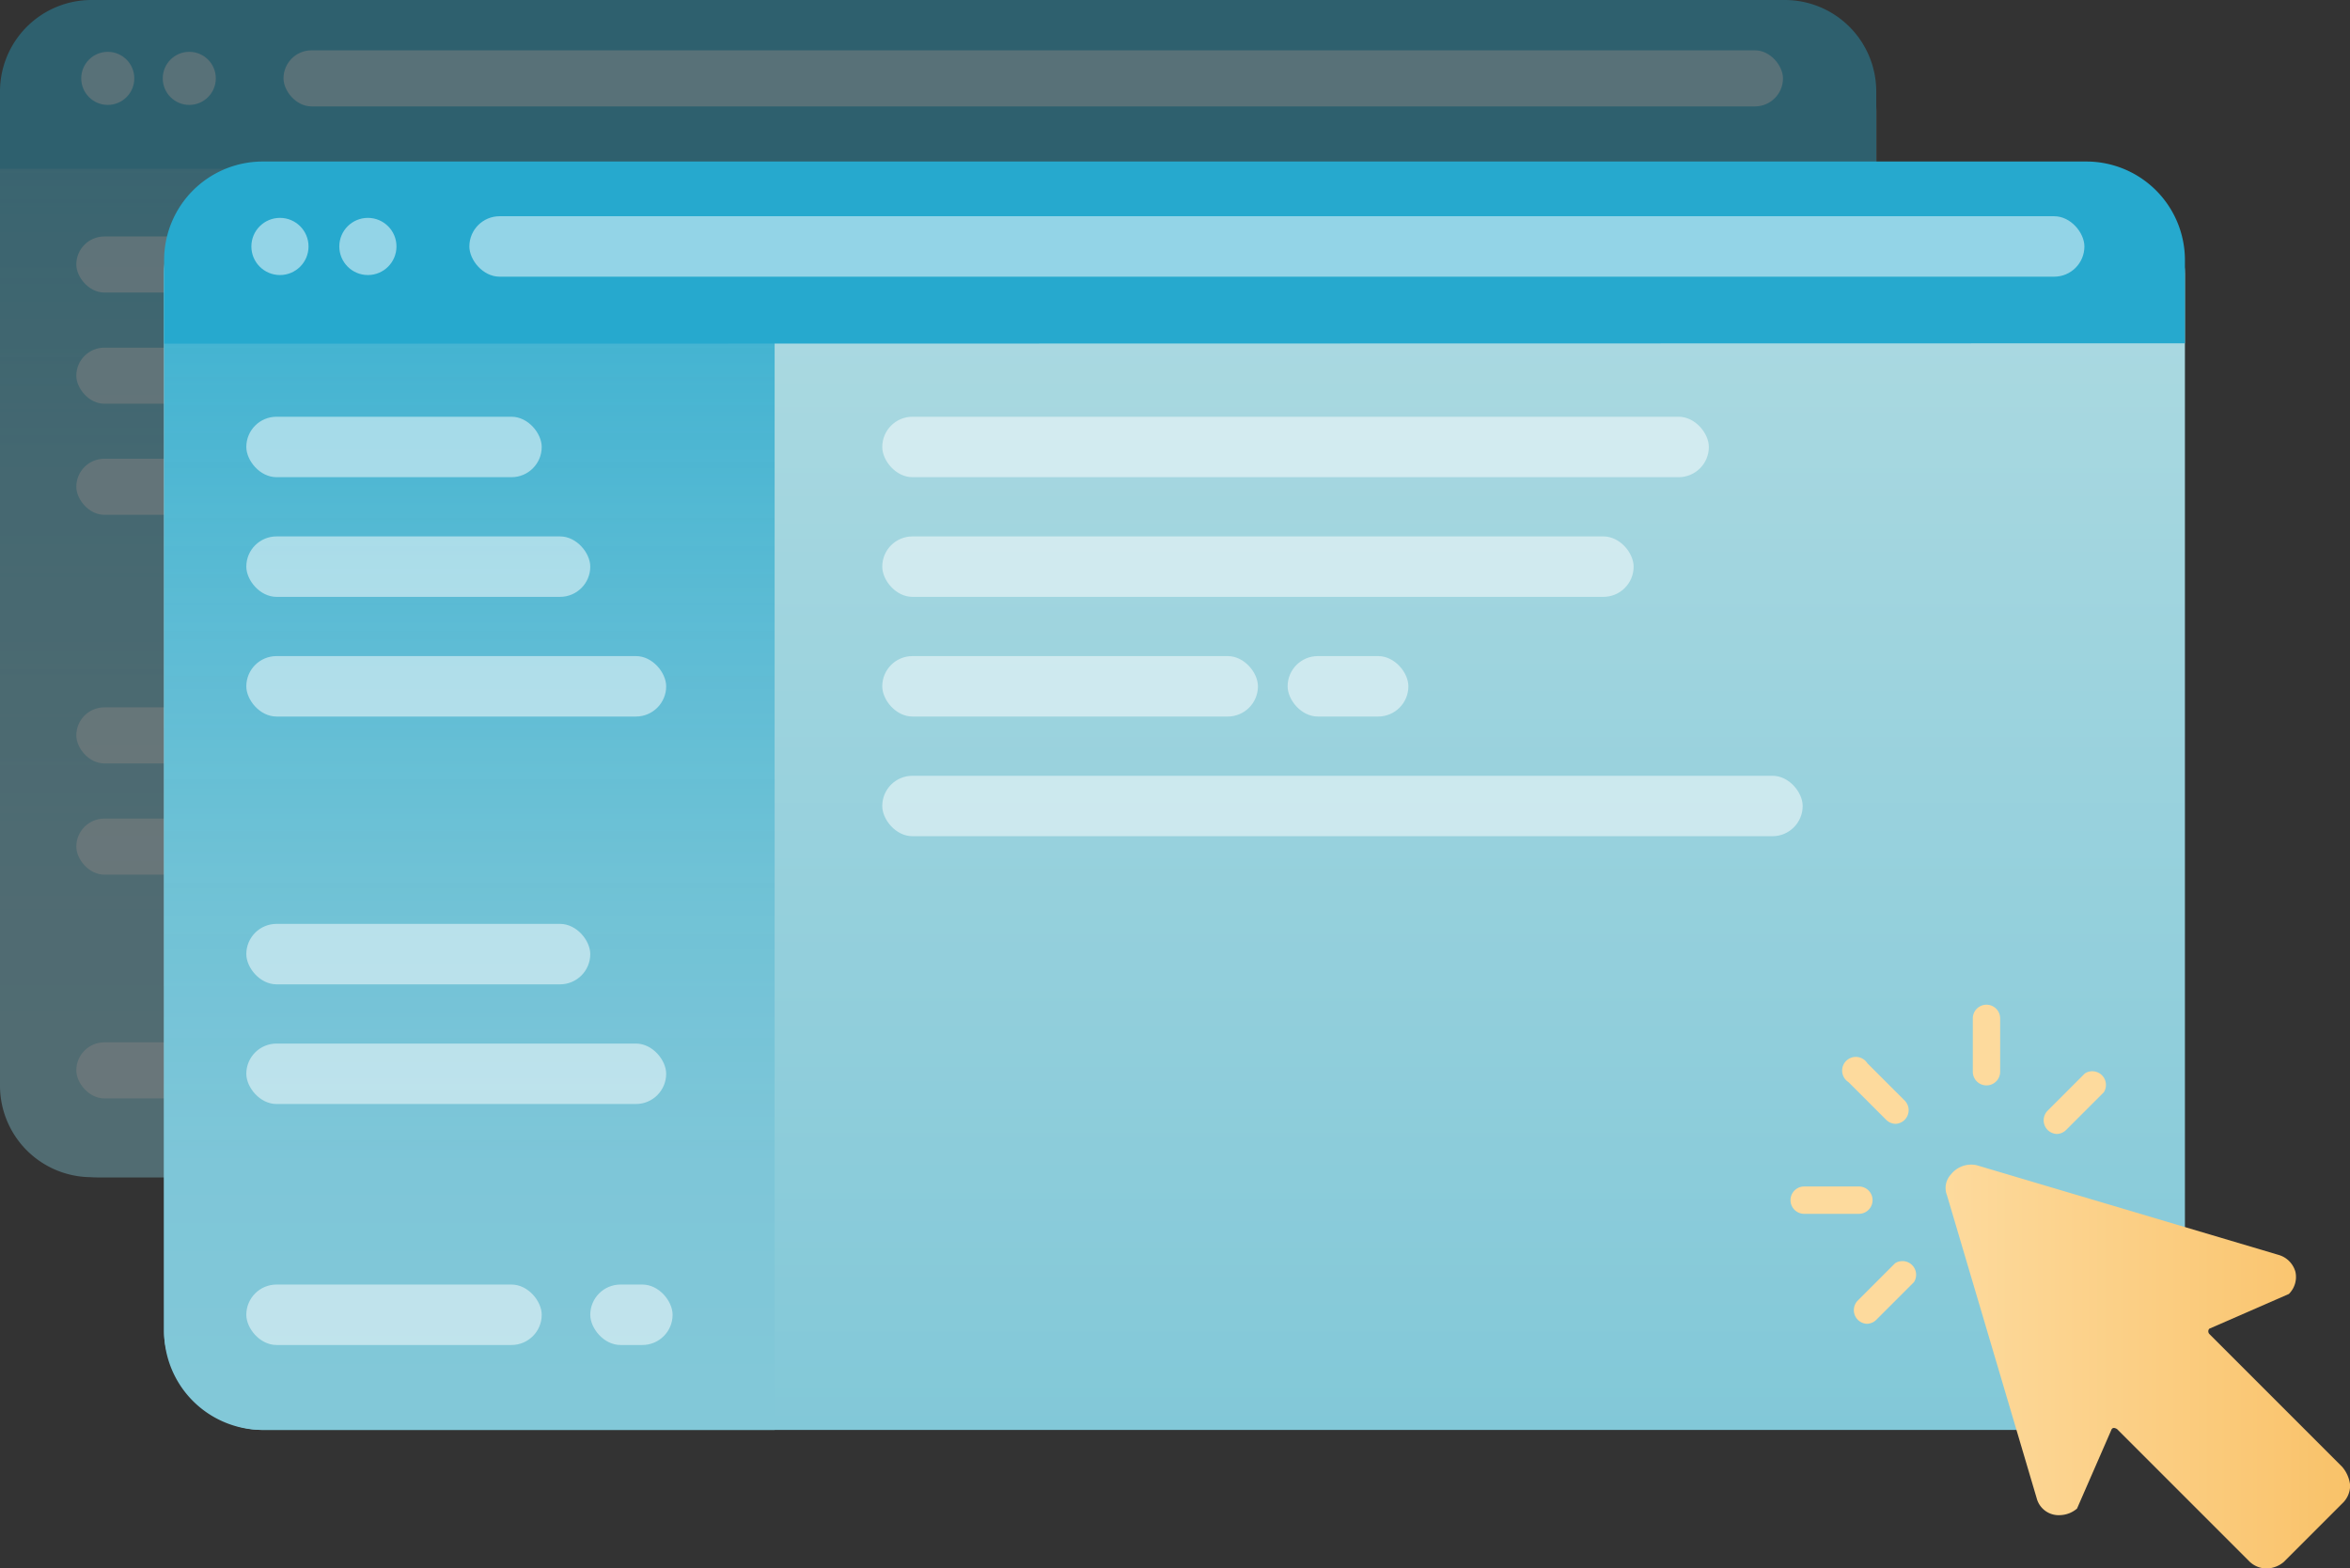
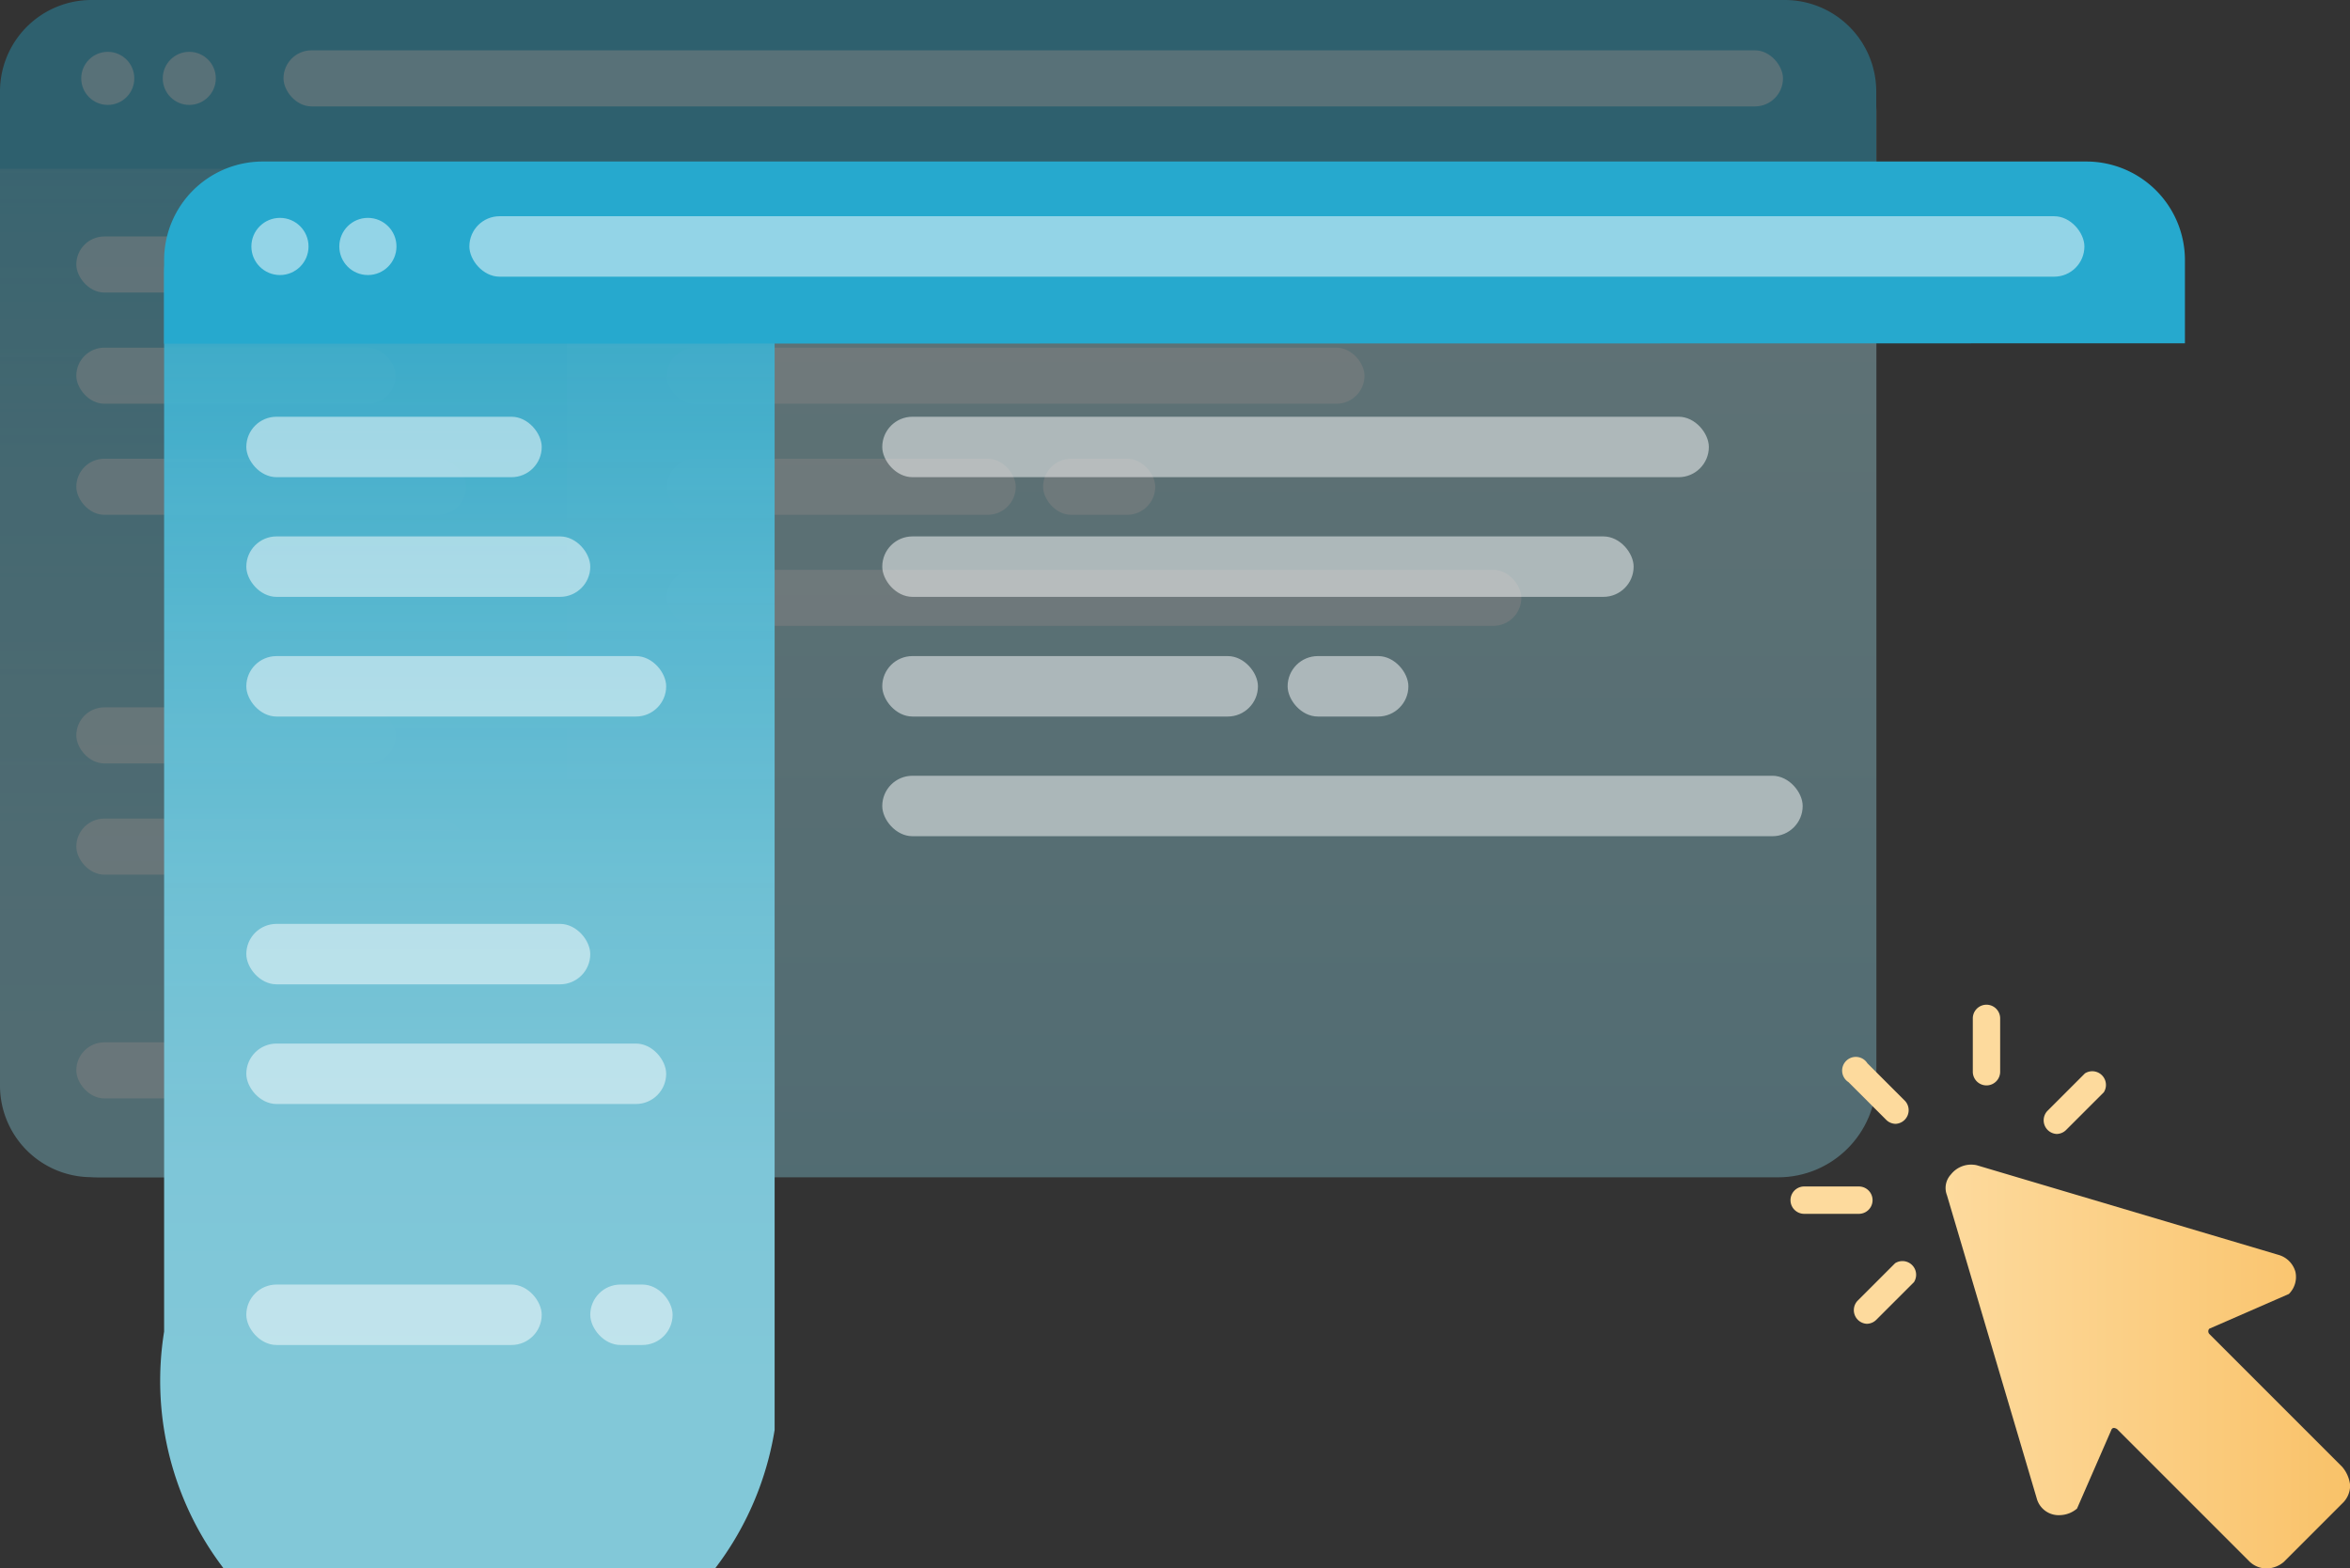
<svg xmlns="http://www.w3.org/2000/svg" xmlns:xlink="http://www.w3.org/1999/xlink" viewBox="0 0 171.83 114.67">
  <rect x="0" y="0" width="171.83" height="114.67" fill="#333333" stroke="none" />
  <defs>
    <style>.cls-1{opacity:.38}.cls-2{fill:url(#Dégradé_sans_nom_7)}.cls-3{fill:url(#Dégradé_sans_nom_30)}.cls-4{fill:#fff;opacity:.5}.cls-5{fill:#26a9ce}.cls-6{fill:url(#Dégradé_sans_nom_7-2)}.cls-7{fill:url(#Dégradé_sans_nom_30-2)}.cls-8{fill:#fdda9d}.cls-9{fill:url(#Dégradé_sans_nom_42)}</style>
    <linearGradient id="Dégradé_sans_nom_7" x1="68.6" y1="86.07" x2="68.6" y2=".93" gradientUnits="userSpaceOnUse">
      <stop offset="0" stop-color="#82c8d8" />
      <stop offset="1" stop-color="#afdbe2" />
    </linearGradient>
    <linearGradient id="Dégradé_sans_nom_30" x1="20.73" y1="86.07" x2="20.73" y2=".93" gradientUnits="userSpaceOnUse">
      <stop offset=".03" stop-color="#82c8d8" />
      <stop offset=".21" stop-color="#7ec6d8" />
      <stop offset=".42" stop-color="#70c2d6" stop-opacity=".98" />
      <stop offset=".63" stop-color="#5bbbd4" stop-opacity=".96" />
      <stop offset=".86" stop-color="#3db1d0" stop-opacity=".92" />
      <stop offset="1" stop-color="#26a9ce" stop-opacity=".9" />
    </linearGradient>
    <linearGradient id="Dégradé_sans_nom_7-2" x1="85.88" y1="104.55" x2="85.88" y2="12.84" xlink:href="#Dégradé_sans_nom_7" />
    <linearGradient id="Dégradé_sans_nom_30-2" x1="34.32" y1="104.55" x2="34.32" y2="12.84" xlink:href="#Dégradé_sans_nom_30" />
    <linearGradient id="Dégradé_sans_nom_42" x1="142.27" y1="99.91" x2="171.83" y2="99.91" gradientUnits="userSpaceOnUse">
      <stop offset="0" stop-color="#fdda9d" />
      <stop offset="1" stop-color="#f9c269" />
    </linearGradient>
  </defs>
  <title>learn_by_doing</title>
  <g id="Calque_2" data-name="Calque 2">
    <g id="Calque_1-2" data-name="Calque 1">
      <g class="cls-1">
        <rect class="cls-2" y=".93" width="137.2" height="85.15" rx="7.19" ry="7.19" />
        <path class="cls-3" d="M41.45 86.07H6.67A6.69 6.69 0 0 1 0 79.4V7.6A6.69 6.69 0 0 1 6.67.93h34.78" />
        <rect class="cls-4" x="48.76" y="33.54" width="25.51" height="4.1" rx="2.05" ry="2.05" />
        <rect class="cls-4" x="48.76" y="41.66" width="62.48" height="4.1" rx="2.05" ry="2.05" />
        <rect class="cls-4" x="48.76" y="17.29" width="56.12" height="4.1" rx="2.05" ry="2.05" />
        <rect class="cls-4" x="48.76" y="25.42" width="51.01" height="4.1" rx="2.05" ry="2.05" />
        <rect class="cls-4" x="5.58" y="17.29" width="20.06" height="4.1" rx="2.05" ry="2.05" />
        <rect class="cls-4" x="5.58" y="76.21" width="20.06" height="4.1" rx="2.05" ry="2.05" />
        <rect class="cls-4" x="28.94" y="76.21" width="5.59" height="4.1" rx="2.05" ry="2.05" />
        <rect class="cls-4" x="76.27" y="33.54" width="8.2" height="4.1" rx="2.05" ry="2.05" />
        <rect class="cls-4" x="5.58" y="25.42" width="23.35" height="4.1" rx="2.05" ry="2.05" />
        <rect class="cls-4" x="5.58" y="33.54" width="28.5" height="4.1" rx="2.05" ry="2.05" />
        <rect class="cls-4" x="5.58" y="51.72" width="23.35" height="4.1" rx="2.05" ry="2.05" />
        <rect class="cls-4" x="5.58" y="59.85" width="28.5" height="4.1" rx="2.05" ry="2.05" />
        <path class="cls-5" d="M0 12.34V6.67A6.69 6.69 0 0 1 6.67 0h123.85a6.69 6.69 0 0 1 6.67 6.67v5.67" />
        <circle class="cls-4" cx="7.88" cy="5.73" r="1.94" />
        <circle class="cls-4" cx="13.84" cy="5.73" r="1.94" />
        <rect class="cls-4" x="20.73" y="3.68" width="109.64" height="4.1" rx="2.05" ry="2.05" />
      </g>
-       <rect class="cls-6" x="11.99" y="12.84" width="147.77" height="91.71" rx="7.19" ry="7.19" />
-       <path class="cls-7" d="M56.64 104.55H19.18A7.21 7.21 0 0 1 12 97.36V20a7.21 7.21 0 0 1 7.19-7.19h37.45" />
+       <path class="cls-7" d="M56.64 104.55A7.21 7.21 0 0 1 12 97.36V20a7.21 7.21 0 0 1 7.19-7.19h37.45" />
      <rect class="cls-4" x="64.51" y="47.97" width="27.47" height="4.42" rx="2.21" ry="2.21" />
      <rect class="cls-4" x="64.51" y="56.72" width="67.3" height="4.42" rx="2.21" ry="2.21" />
      <rect class="cls-4" x="64.51" y="30.47" width="60.44" height="4.42" rx="2.21" ry="2.21" />
      <rect class="cls-4" x="64.51" y="39.22" width="54.94" height="4.42" rx="2.21" ry="2.21" />
      <rect class="cls-4" x="18.01" y="30.47" width="21.6" height="4.42" rx="2.21" ry="2.21" />
      <rect class="cls-4" x="18.01" y="93.92" width="21.6" height="4.42" rx="2.21" ry="2.21" />
      <rect class="cls-4" x="43.16" y="93.92" width="6.02" height="4.42" rx="2.21" ry="2.21" />
      <rect class="cls-4" x="94.15" y="47.97" width="8.83" height="4.42" rx="2.21" ry="2.21" />
      <rect class="cls-4" x="18.01" y="39.22" width="25.15" height="4.42" rx="2.21" ry="2.21" />
      <rect class="cls-4" x="18.01" y="47.97" width="30.7" height="4.42" rx="2.21" ry="2.21" />
      <rect class="cls-4" x="18.01" y="67.55" width="25.15" height="4.42" rx="2.21" ry="2.21" />
      <rect class="cls-4" x="18.01" y="76.3" width="30.7" height="4.42" rx="2.21" ry="2.21" />
      <path class="cls-5" d="M12 25.13V19a7.21 7.21 0 0 1 7.19-7.19h133.4a7.21 7.21 0 0 1 7.17 7.19v6.1" />
      <circle class="cls-4" cx="20.47" cy="18.02" r="2.09" />
      <circle class="cls-4" cx="26.9" cy="18.02" r="2.09" />
      <rect class="cls-4" x="34.32" y="15.81" width="118.09" height="4.42" rx="2.21" ry="2.21" />
      <path class="cls-8" d="M150.38 82.91a1 1 0 0 1-.69-1.67l2.76-2.76a1 1 0 0 1 1.38 1.38l-2.76 2.76a1 1 0 0 1-.69.29zM145.25 79.36a1 1 0 0 1-1-1v-3.9a1 1 0 0 1 2 0v3.9a1 1 0 0 1-1 1zM135.92 88.75h-4a1 1 0 1 1 0-2h4a1 1 0 0 1 0 2zM138.61 82.17a1 1 0 0 1-.69-.29l-2.76-2.76a1 1 0 1 1 1.38-1.38l2.76 2.76a1 1 0 0 1-.69 1.67zM136.5 96.79a1 1 0 0 1-.69-1.67l2.76-2.76a1 1 0 0 1 1.38 1.38l-2.76 2.76a1 1 0 0 1-.69.29z" />
      <path class="cls-9" d="M171.26 107.25l-9.72-9.72a.29.29 0 0 1 0-.38l5.82-2.54a1.75 1.75 0 0 0 .48-1.62 1.79 1.79 0 0 0-1.24-1.24l-22.05-6.55a1.88 1.88 0 0 0-1.9.67 1.45 1.45 0 0 0-.29 1.52l6.56 22.15a1.66 1.66 0 0 0 1.71 1.24 2 2 0 0 0 1.24-.48l2.54-5.82c.1-.1.19-.1.38 0l9.72 9.72a1.81 1.81 0 0 0 1.24.48 2 2 0 0 0 1.24-.48l4.37-4.37a1.81 1.81 0 0 0 .48-1.24 2.47 2.47 0 0 0-.58-1.34z" />
    </g>
  </g>
</svg>